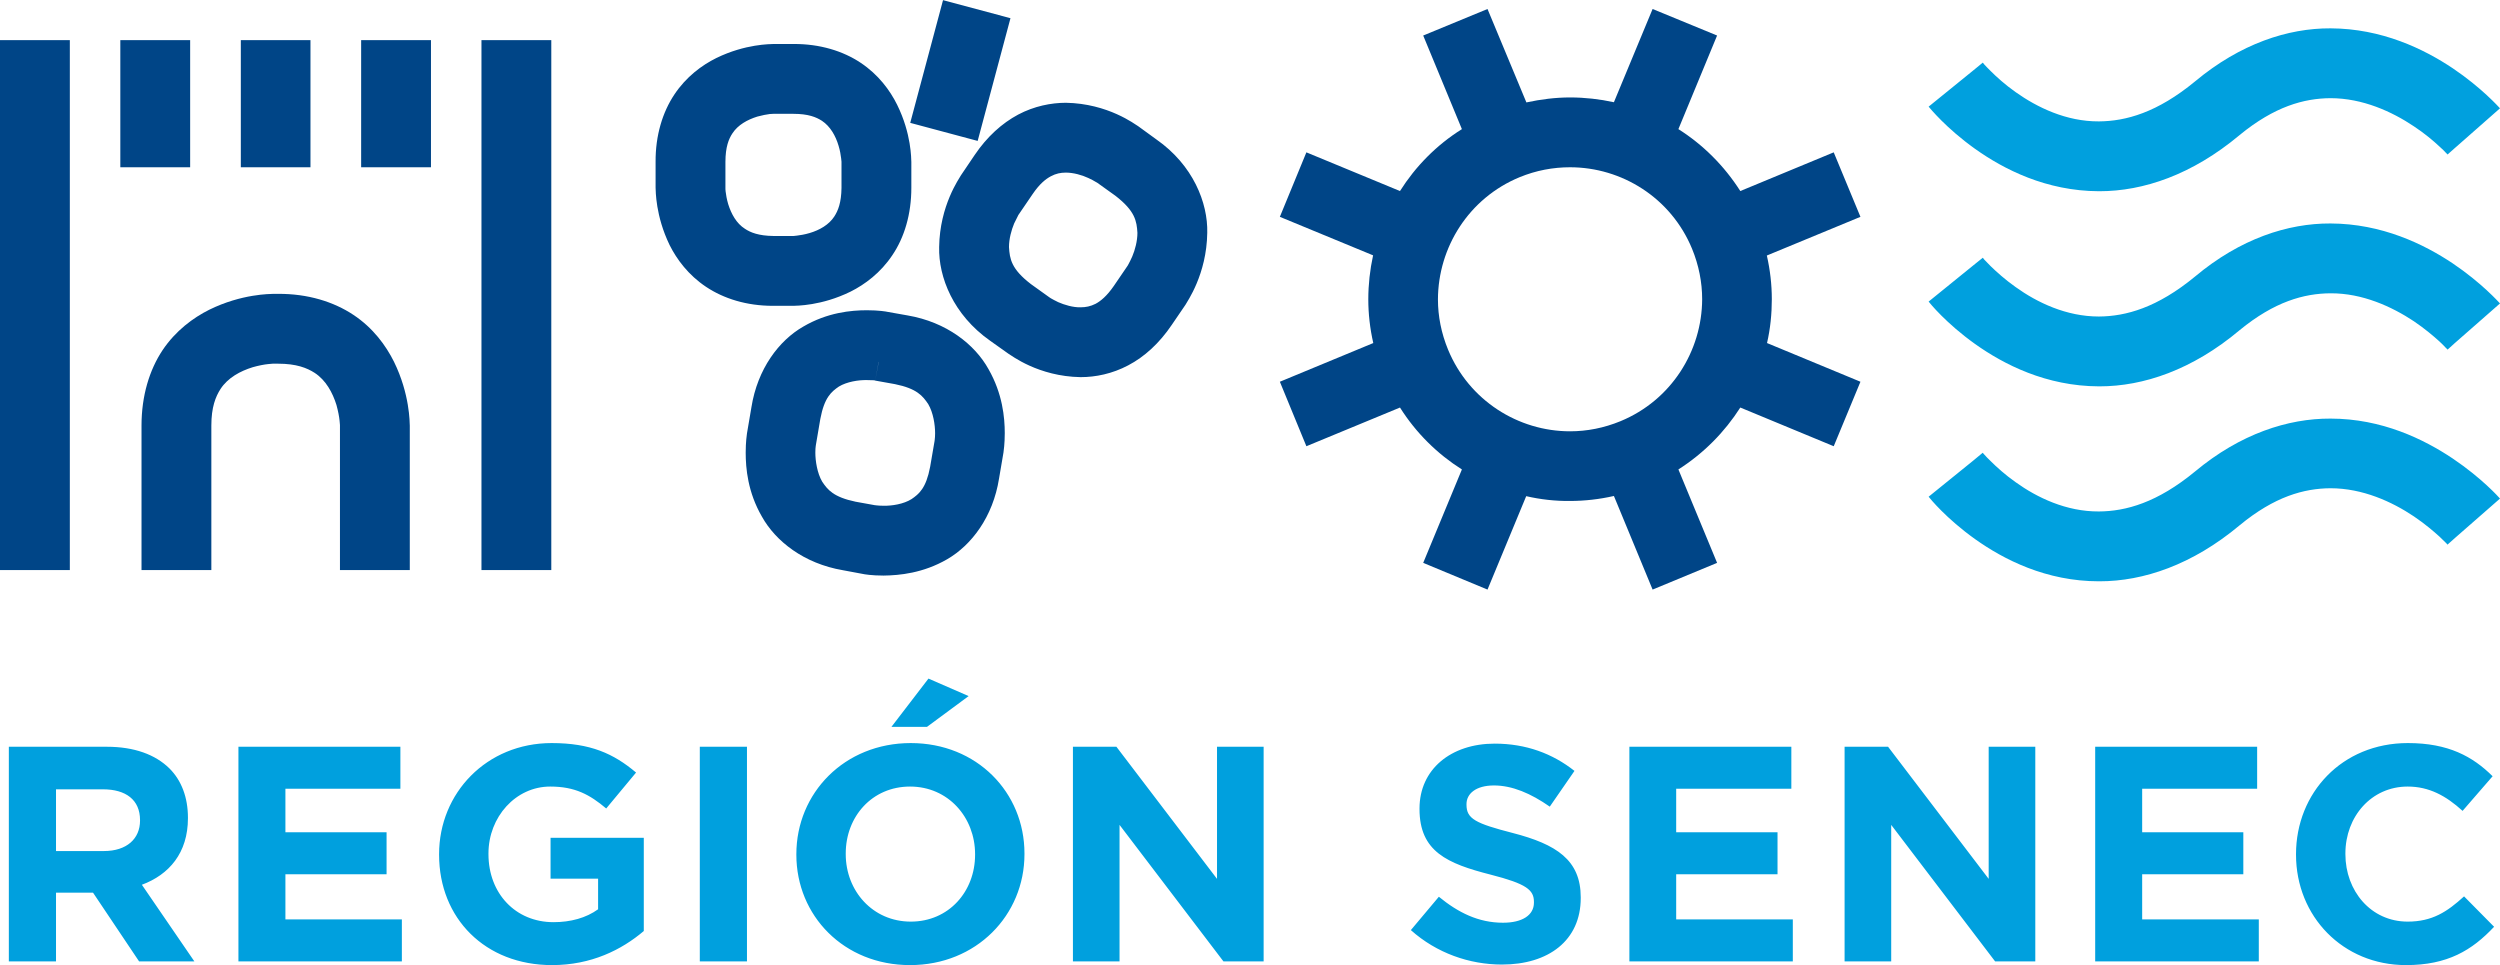
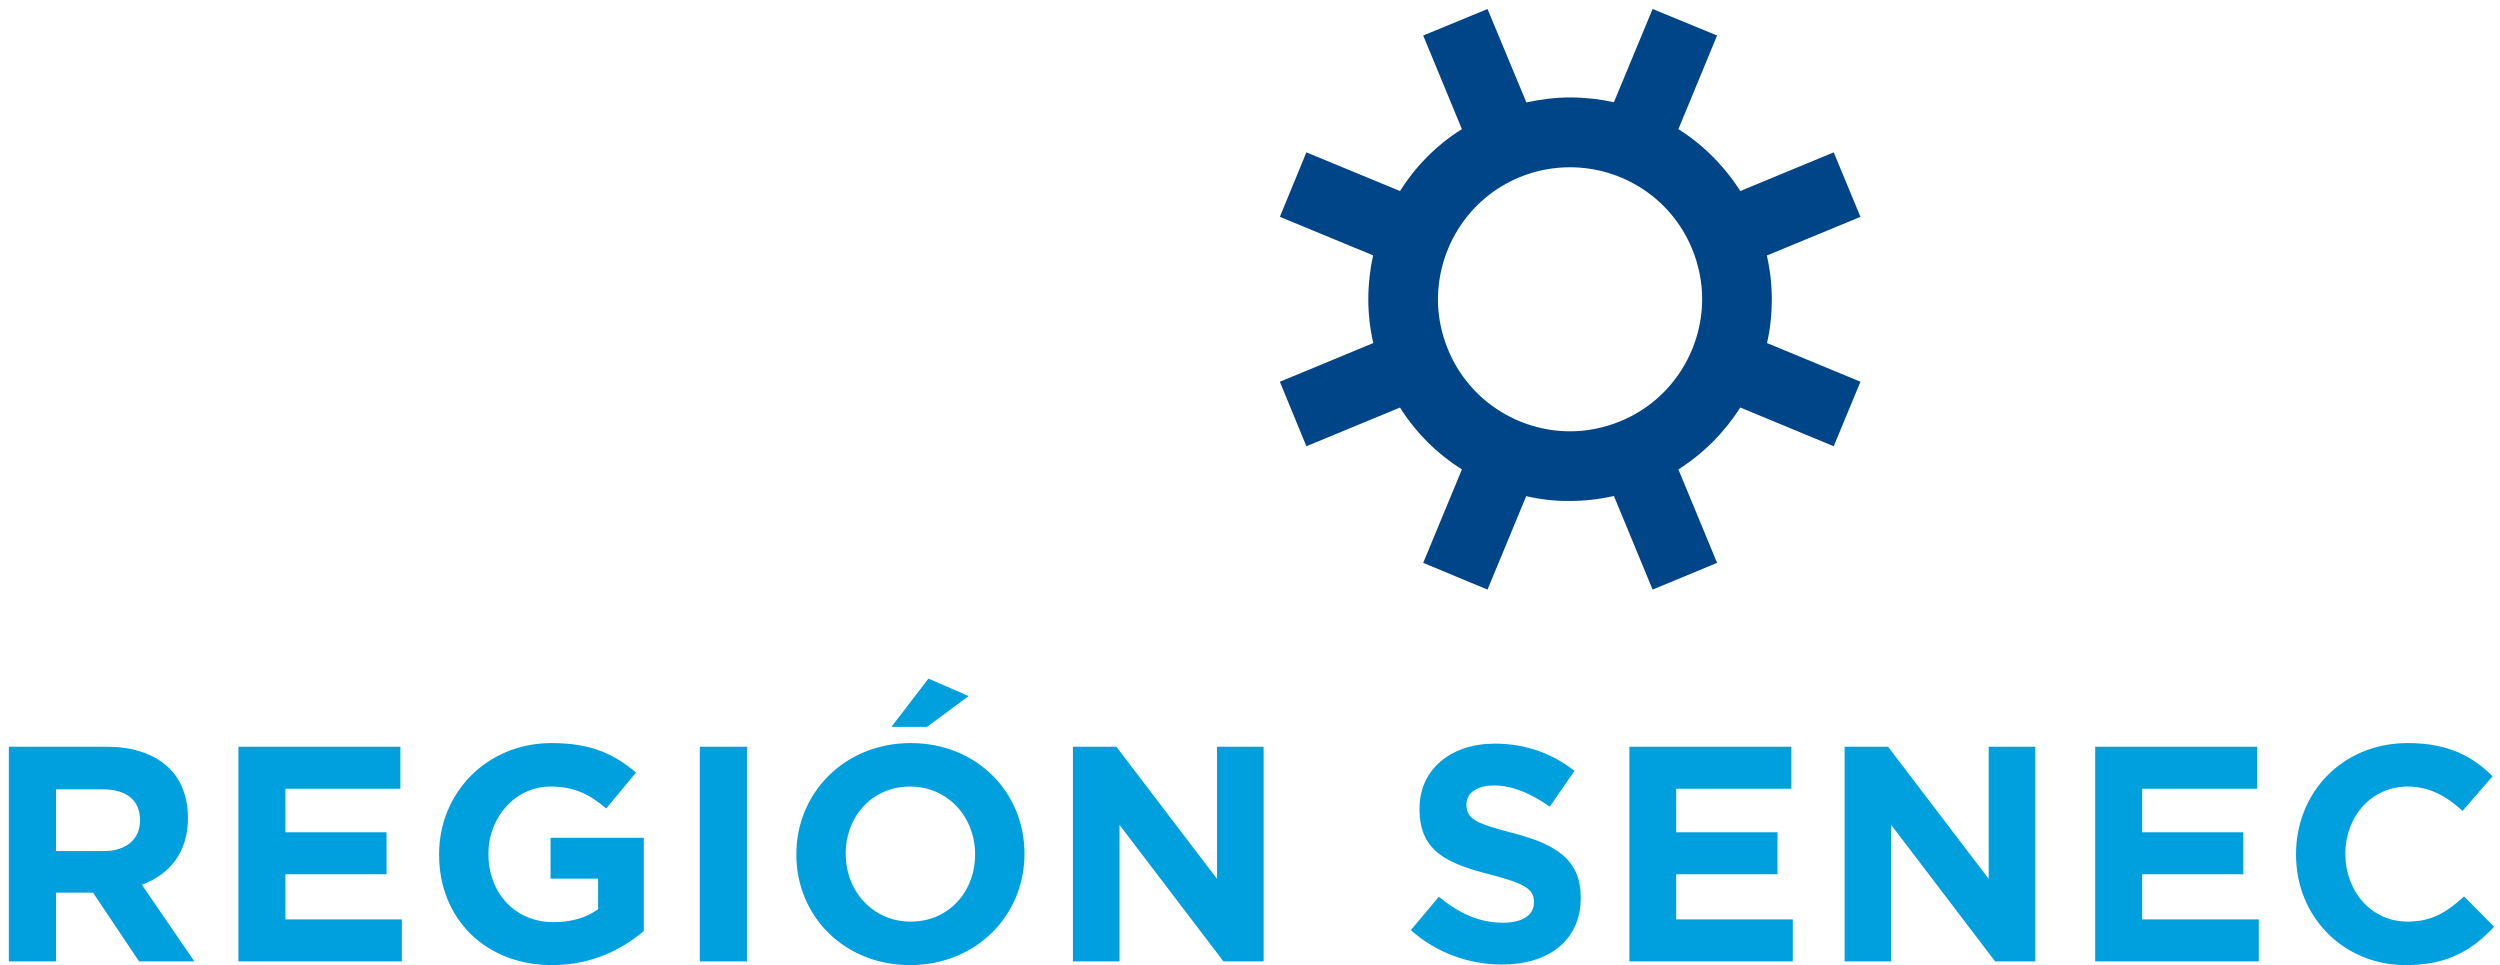
<svg xmlns="http://www.w3.org/2000/svg" xml:space="preserve" width="259px" height="100px" version="1.1" style="shape-rendering:geometricPrecision; text-rendering:geometricPrecision; image-rendering:optimizeQuality; fill-rule:evenodd; clip-rule:evenodd" viewBox="0 0 135.68 52.37">
  <defs>
    <style type="text/css">
   
    .fil0 {fill:#004587;fill-rule:nonzero}
    .fil1 {fill:#00A0DE;fill-rule:nonzero}
   
  </style>
  </defs>
  <g id="Layer_x0020_1">
-     <path class="fil0" d="M29.92 2.17l-3.79 0 0 28.76 3.79 0 0 -28.76zm-10.32 6.9l3.79 0 0 -6.9 -3.79 0 0 6.9zm-0.42 8.01c-1.07,-0.71 -2.47,-1.15 -4.09,-1.14l-0.25 0c-0.16,0.01 -1.71,-0.01 -3.48,0.86 -0.88,0.44 -1.83,1.14 -2.54,2.2 -0.71,1.07 -1.14,2.47 -1.14,4.09l0 7.84 3.79 0 0 -7.84c0,-1 0.23,-1.57 0.5,-1.99 0.4,-0.61 1.07,-0.97 1.75,-1.18 0.32,-0.09 0.63,-0.15 0.85,-0.17 0.1,-0.01 0.19,-0.02 0.23,-0.02 0.03,0 0.04,0 0.05,0l0.24 0c1,0 1.57,0.23 1.99,0.5 0.61,0.4 0.97,1.07 1.18,1.74 0.09,0.33 0.15,0.64 0.17,0.86 0.01,0.1 0.02,0.18 0.02,0.23 0,0.03 0,0.04 0,0.05l0 7.82 3.79 0 0 -7.84c-0.01,-0.15 0.01,-1.7 -0.86,-3.47 -0.44,-0.88 -1.13,-1.83 -2.2,-2.54zm-6.11 -8.01l3.78 0 0 -6.9 -3.78 0 0 6.9zm-6.54 0l3.79 0 0 -6.9 -3.79 0 0 6.9zm-6.53 21.86l3.79 0 0 -28.76 -3.79 0 0 28.76z" />
-     <path class="fil0" d="M65.52 12.63c0.04,-1.63 -0.77,-3.68 -2.76,-5.07l-0.99 -0.72c-0.16,-0.09 -1.63,-1.23 -3.92,-1.27 -0.8,0 -1.72,0.18 -2.59,0.64 -0.88,0.47 -1.69,1.2 -2.36,2.19l-0.75 1.11c-0.08,0.16 -1.15,1.63 -1.18,3.89 -0.04,1.63 0.77,3.68 2.76,5.08l1 0.71c0.16,0.09 1.62,1.23 3.91,1.27l0.01 0c0.81,0 1.71,-0.18 2.58,-0.64 0.88,-0.46 1.69,-1.2 2.36,-2.19l0.75 -1.1c0.08,-0.16 1.15,-1.64 1.18,-3.9zm-3.79 0c0,0.44 -0.13,0.93 -0.28,1.28 -0.08,0.18 -0.15,0.32 -0.2,0.41 -0.02,0.04 -0.04,0.07 -0.05,0.09l0 0 -0.75 1.1c-0.38,0.55 -0.71,0.82 -0.99,0.97 -0.28,0.14 -0.53,0.19 -0.82,0.19 -0.4,0.01 -0.87,-0.13 -1.21,-0.28 -0.17,-0.08 -0.31,-0.16 -0.4,-0.21 -0.04,-0.03 -0.07,-0.05 -0.09,-0.06l0 0 -0.99 -0.71c-1.07,-0.82 -1.15,-1.37 -1.19,-2.01 0,-0.44 0.13,-0.92 0.28,-1.28 0.08,-0.17 0.15,-0.31 0.2,-0.4 0.02,-0.05 0.04,-0.08 0.05,-0.09l0 0 0.75 -1.1c0.38,-0.56 0.71,-0.82 0.99,-0.97 0.28,-0.15 0.53,-0.2 0.82,-0.2 0.4,0 0.87,0.13 1.21,0.29 0.17,0.08 0.31,0.15 0.4,0.21 0.04,0.02 0.08,0.04 0.09,0.05l0 0 0.99 0.71c1.07,0.83 1.15,1.37 1.19,2.01zm-8.67 -4.99l1.78 -6.66 -3.66 -0.98 -1.78 6.66 3.66 0.98zm-3.6 1.14c-0.01,-0.16 0.01,-1.52 -0.77,-3.1 -0.39,-0.79 -1.02,-1.64 -1.98,-2.28 -0.96,-0.64 -2.22,-1.03 -3.65,-1.02l-1.08 0c-0.16,0.01 -1.52,-0.01 -3.1,0.76 -0.79,0.39 -1.64,1.02 -2.28,1.98 -0.64,0.96 -1.03,2.22 -1.02,3.66l0 1.4c0.01,0.16 -0.01,1.52 0.76,3.11 0.39,0.78 1.02,1.63 1.98,2.27 0.96,0.64 2.2,1.03 3.63,1.03 0.01,0 0.02,0 0.03,0l1.08 0c0.15,-0.01 1.51,0.01 3.1,-0.77 0.78,-0.39 1.63,-1.02 2.27,-1.98 0.65,-0.96 1.03,-2.22 1.03,-3.66l0 -1.4zm-3.79 1.4c-0.01,0.82 -0.19,1.25 -0.39,1.56 -0.29,0.45 -0.8,0.74 -1.34,0.9 -0.27,0.08 -0.52,0.12 -0.69,0.14 -0.08,0.01 -0.15,0.02 -0.18,0.02 -0.02,0 -0.03,0 -0.03,0l-1.06 0c-0.81,-0.01 -1.25,-0.19 -1.55,-0.39 -0.46,-0.29 -0.74,-0.8 -0.91,-1.34 -0.08,-0.27 -0.12,-0.52 -0.14,-0.69 -0.01,-0.08 -0.01,-0.15 -0.01,-0.18 0,-0.01 0,-0.01 0,-0.02l0 -1.4c0,-0.81 0.18,-1.25 0.38,-1.55 0.3,-0.46 0.81,-0.74 1.35,-0.91 0.26,-0.07 0.51,-0.12 0.68,-0.14 0.09,-0.01 0.15,-0.01 0.19,-0.01 0,0 0.01,0 0.01,0l1.08 0c0.81,0 1.24,0.18 1.55,0.38 0.45,0.3 0.74,0.81 0.9,1.35 0.08,0.26 0.12,0.51 0.14,0.68 0.01,0.09 0.02,0.15 0.02,0.19 0,0.02 0,0.03 0,0.03l0 1.38zm-5.13 13.33c-0.01,0.08 -0.07,0.46 -0.07,1.05 0,0.84 0.11,2.14 0.88,3.47 0.74,1.33 2.28,2.55 4.4,2.91l1.07 0.2c0.08,0.02 0.5,0.09 1.13,0.09 0.86,-0.01 2.15,-0.13 3.46,-0.89 1.31,-0.76 2.48,-2.29 2.81,-4.38l0.24 -1.41c0.01,-0.08 0.07,-0.47 0.07,-1.05 0,-0.85 -0.12,-2.14 -0.88,-3.47 -0.74,-1.34 -2.28,-2.56 -4.4,-2.92l-1.07 -0.19 0 0c-0.08,-0.02 -0.5,-0.09 -1.13,-0.09 -0.86,0 -2.15,0.12 -3.46,0.89 -1.31,0.75 -2.48,2.29 -2.81,4.38l-0.24 1.41zm7.3 -4.73l-0.16 0.87 0.01 -0.02 -0.19 1.01 0.34 -1.86zm-3.59 5.78c0,-0.16 0.01,-0.28 0.02,-0.35 0,-0.03 0.01,-0.05 0.01,-0.07 0,0 0,0 0,0l0.24 -1.41c0.22,-1.17 0.6,-1.48 1.01,-1.76 0.43,-0.26 1.06,-0.36 1.52,-0.35 0.16,0 0.29,0.01 0.38,0.01 0.04,0.01 0.07,0.01 0.08,0.02l1.06 0.19c1.19,0.24 1.51,0.64 1.81,1.09 0.27,0.46 0.37,1.12 0.37,1.57 0,0.15 -0.01,0.28 -0.02,0.35 0,0.04 -0.01,0.07 -0.01,0.08l0 0 -0.24 1.4c-0.22,1.16 -0.6,1.47 -1.01,1.75 -0.43,0.27 -1.06,0.37 -1.52,0.36 -0.16,0 -0.29,-0.01 -0.38,-0.02 -0.04,0 -0.07,-0.01 -0.08,-0.01l-0.01 0c0,0 0,0 0,0l-1.05 -0.19c-1.19,-0.25 -1.51,-0.64 -1.81,-1.09 -0.27,-0.46 -0.37,-1.13 -0.37,-1.57z" />
    <path class="fil0" d="M95.89 13.86l5.08 -2.1 -1.45 -3.5 -5.07 2.1c-0.88,-1.38 -2.03,-2.52 -3.36,-3.36l2.1 -5.08 -3.5 -1.44 -2.1 5.06c-0.78,-0.17 -1.58,-0.26 -2.38,-0.26 -0.79,0 -1.58,0.1 -2.37,0.27l-2.11 -5.07 -3.49 1.44 2.1 5.08c-1.39,0.87 -2.52,2.03 -3.36,3.36l-5.08 -2.1 -1.44 3.5 5.06 2.09c-0.17,0.78 -0.26,1.58 -0.26,2.39 0,0.78 0.09,1.58 0.27,2.37l-5.07 2.1 1.44 3.5 5.08 -2.1c0.87,1.38 2.03,2.52 3.36,3.36l-2.1 5.07 3.49 1.45 2.1 -5.07c0.78,0.18 1.58,0.27 2.38,0.26 0.79,0 1.59,-0.09 2.38,-0.27l2.1 5.08 3.5 -1.45 -2.1 -5.07c1.38,-0.88 2.51,-2.03 3.36,-3.36l5.07 2.1 1.45 -3.5 -5.07 -2.1c0.18,-0.78 0.26,-1.58 0.26,-2.38 0,-0.79 -0.09,-1.58 -0.27,-2.37zm-3.51 2.37c-0.01,2.81 -1.67,5.48 -4.43,6.62l0 0c-0.9,0.37 -1.82,0.55 -2.74,0.55 -2.81,0 -5.48,-1.67 -6.62,-4.43 -0.37,-0.9 -0.55,-1.82 -0.55,-2.73 0.01,-2.82 1.67,-5.49 4.43,-6.63 0.9,-0.37 1.82,-0.54 2.74,-0.54 2.81,0 5.48,1.66 6.62,4.42 0.37,0.9 0.55,1.83 0.55,2.74z" />
-     <path class="fil1" d="M132.83 18.96l2.85 -2.5 0 0c-0.08,-0.08 -0.99,-1.11 -2.56,-2.17 -1.57,-1.05 -3.85,-2.16 -6.64,-2.17 -2.31,-0.01 -4.89,0.82 -7.35,2.88 -2.05,1.69 -3.75,2.16 -5.22,2.17 -1.77,0 -3.35,-0.76 -4.52,-1.6 -0.58,-0.41 -1.04,-0.83 -1.35,-1.13 -0.16,-0.16 -0.27,-0.28 -0.35,-0.36 -0.03,-0.04 -0.06,-0.07 -0.07,-0.09 0,0 -0.01,-0.01 -0.01,-0.01 0,0 0,0 0,0 0,0 0,0 0,0l0 0 -0.51 0.41 -2.43 1.97c0.07,0.09 0.95,1.18 2.52,2.3 1.56,1.11 3.86,2.29 6.72,2.3 0.01,0 0.02,0 0.04,0 2.37,0 5.03,-0.89 7.6,-3.05 1.89,-1.55 3.49,-1.99 4.93,-2 1.74,-0.01 3.34,0.73 4.53,1.52 0.59,0.4 1.06,0.8 1.38,1.09 0.16,0.15 0.28,0.27 0.35,0.35 0.04,0.04 0.07,0.06 0.08,0.08 0.01,0.01 0.01,0.01 0.01,0.01l0 0.01 0.44 -0.39 -0.44 0.38zm0.43 -10.96l2.42 -2.13 0 0c-0.08,-0.08 -0.99,-1.11 -2.56,-2.17 -1.57,-1.05 -3.85,-2.16 -6.64,-2.17 -2.31,-0.01 -4.89,0.83 -7.35,2.88 -2.05,1.69 -3.75,2.16 -5.22,2.17 -1.77,0.01 -3.35,-0.76 -4.52,-1.59 -0.58,-0.41 -1.04,-0.83 -1.35,-1.14 -0.16,-0.15 -0.27,-0.28 -0.35,-0.36 -0.03,-0.04 -0.06,-0.07 -0.07,-0.09 0,0 -0.01,0 -0.01,-0.01 0,0 0,0 0,0 0,0 0,0 0,0l0 0 -0.5 0.41 -2.44 1.98c0.07,0.08 0.95,1.17 2.52,2.29 1.56,1.11 3.86,2.29 6.72,2.3l0.03 0c2.38,0 5.03,-0.89 7.61,-3.05 1.89,-1.55 3.49,-1.99 4.93,-2 1.74,0 3.34,0.73 4.53,1.53 0.59,0.39 1.06,0.79 1.38,1.09 0.16,0.14 0.28,0.26 0.35,0.34 0.04,0.04 0.07,0.07 0.08,0.08 0.01,0.01 0.01,0.01 0.01,0.02l0 0 0.43 -0.38 -0.43 0.37 0.44 -0.38 -0.01 0.01zm-26.17 16.99l0.52 -0.42c0,0 0,-0.01 0,-0.01l-0.52 0.43zm0.52 -0.42l-2.94 2.38c0.07,0.09 0.95,1.18 2.52,2.3 1.56,1.11 3.86,2.29 6.72,2.29l0.04 0c2.37,0 5.03,-0.89 7.6,-3.04 1.89,-1.56 3.49,-2 4.93,-2.01 1.74,0 3.34,0.73 4.53,1.53 0.59,0.4 1.06,0.8 1.38,1.09 0.16,0.15 0.28,0.27 0.35,0.34 0.04,0.04 0.07,0.07 0.08,0.09 0.01,0 0.01,0.01 0.01,0.01l0 0 0.45 -0.4 2.4 -2.1 0 0c-0.08,-0.09 -0.99,-1.11 -2.56,-2.17 -1.57,-1.05 -3.85,-2.17 -6.64,-2.17 -2.3,-0.01 -4.89,0.82 -7.35,2.87 -2.05,1.69 -3.75,2.16 -5.22,2.17 -1.77,0.01 -3.35,-0.75 -4.52,-1.59 -0.58,-0.41 -1.04,-0.83 -1.35,-1.14 -0.16,-0.15 -0.27,-0.27 -0.35,-0.36 -0.03,-0.04 -0.06,-0.07 -0.07,-0.08 -0.01,-0.01 -0.01,-0.01 -0.01,-0.01z" />
    <path class="fil1" d="M0.48 52.17l2.56 0 0 -3.73 2.01 0 2.5 3.73 3 0 -2.85 -4.16c1.48,-0.55 2.5,-1.73 2.5,-3.61l0 -0.03c0,-1.1 -0.35,-2.02 -1,-2.67 -0.77,-0.76 -1.92,-1.18 -3.4,-1.18l-5.32 0 0 11.65zm2.56 -5.99l0 -3.35 2.55 0c1.24,0 2.01,0.57 2.01,1.67l0 0.03c0,0.98 -0.72,1.65 -1.96,1.65l-2.6 0zm9.9 5.99l8.87 0 0 -2.28 -6.32 0 0 -2.45 5.49 0 0 -2.28 -5.49 0 0 -2.36 6.24 0 0 -2.28 -8.79 0 0 11.65zm17.02 0.2c2.13,0 3.78,-0.83 4.98,-1.85l0 -5.06 -5.06 0 0 2.22 2.58 0 0 1.66c-0.65,0.47 -1.49,0.7 -2.42,0.7 -2.06,0 -3.53,-1.56 -3.53,-3.69l0 -0.04c0,-1.98 1.48,-3.63 3.35,-3.63 1.35,0 2.15,0.44 3.04,1.19l1.62 -1.95c-1.22,-1.03 -2.48,-1.6 -4.58,-1.6 -3.53,0 -6.11,2.71 -6.11,6.03l0 0.03c0,3.45 2.5,5.99 6.13,5.99zm8.02 -0.2l2.56 0 0 -11.65 -2.56 0 0 11.65zm11.41 0.2c3.6,0 6.21,-2.71 6.21,-6.02l0 -0.04c0,-3.31 -2.58,-5.99 -6.17,-5.99 -3.6,0 -6.21,2.71 -6.21,6.03l0 0.03c0,3.31 2.58,5.99 6.17,5.99zm0.04 -2.36c-2.07,0 -3.53,-1.67 -3.53,-3.66l0 -0.04c0,-2 1.43,-3.63 3.49,-3.63 2.07,0 3.53,1.67 3.53,3.67l0 0.03c0,2 -1.43,3.63 -3.49,3.63zm-1.05 -10.57l1.93 0 2.26 -1.67 -2.18 -0.95 -2.01 2.62zm9.85 12.73l2.53 0 0 -7.41 5.64 7.41 2.18 0 0 -11.65 -2.53 0 0 7.17 -5.46 -7.17 -2.36 0 0 11.65zm23.29 0.17c2.51,0 4.27,-1.3 4.27,-3.61l0 -0.04c0,-2.03 -1.33,-2.88 -3.69,-3.49 -2.02,-0.52 -2.51,-0.77 -2.51,-1.53l0 -0.04c0,-0.56 0.51,-1.01 1.49,-1.01 0.99,0 2,0.43 3.03,1.15l1.34 -1.94c-1.19,-0.94 -2.63,-1.48 -4.33,-1.48 -2.38,0 -4.08,1.4 -4.08,3.52l0 0.03c0,2.31 1.51,2.96 3.86,3.56 1.95,0.5 2.35,0.83 2.35,1.48l0 0.04c0,0.68 -0.63,1.09 -1.68,1.09 -1.33,0 -2.43,-0.55 -3.48,-1.41l-1.52 1.81c1.4,1.25 3.18,1.87 4.95,1.87zm6.91 -0.17l8.87 0 0 -2.28 -6.33 0 0 -2.45 5.5 0 0 -2.28 -5.5 0 0 -2.36 6.25 0 0 -2.28 -8.79 0 0 11.65zm11.68 0l2.53 0 0 -7.41 5.64 7.41 2.18 0 0 -11.65 -2.53 0 0 7.17 -5.46 -7.17 -2.36 0 0 11.65zm13.6 0l8.88 0 0 -2.28 -6.33 0 0 -2.45 5.49 0 0 -2.28 -5.49 0 0 -2.36 6.24 0 0 -2.28 -8.79 0 0 11.65zm16.87 0.2c2.25,0 3.58,-0.8 4.78,-2.08l-1.63 -1.65c-0.92,0.84 -1.73,1.37 -3.06,1.37 -2,0 -3.38,-1.67 -3.38,-3.66l0 -0.04c0,-2 1.41,-3.63 3.38,-3.63 1.16,0 2.08,0.5 2.98,1.32l1.63 -1.88c-1.08,-1.07 -2.4,-1.8 -4.6,-1.8 -3.58,0 -6.07,2.71 -6.07,6.03l0 0.03c0,3.34 2.54,5.99 5.97,5.99z" />
  </g>
</svg>